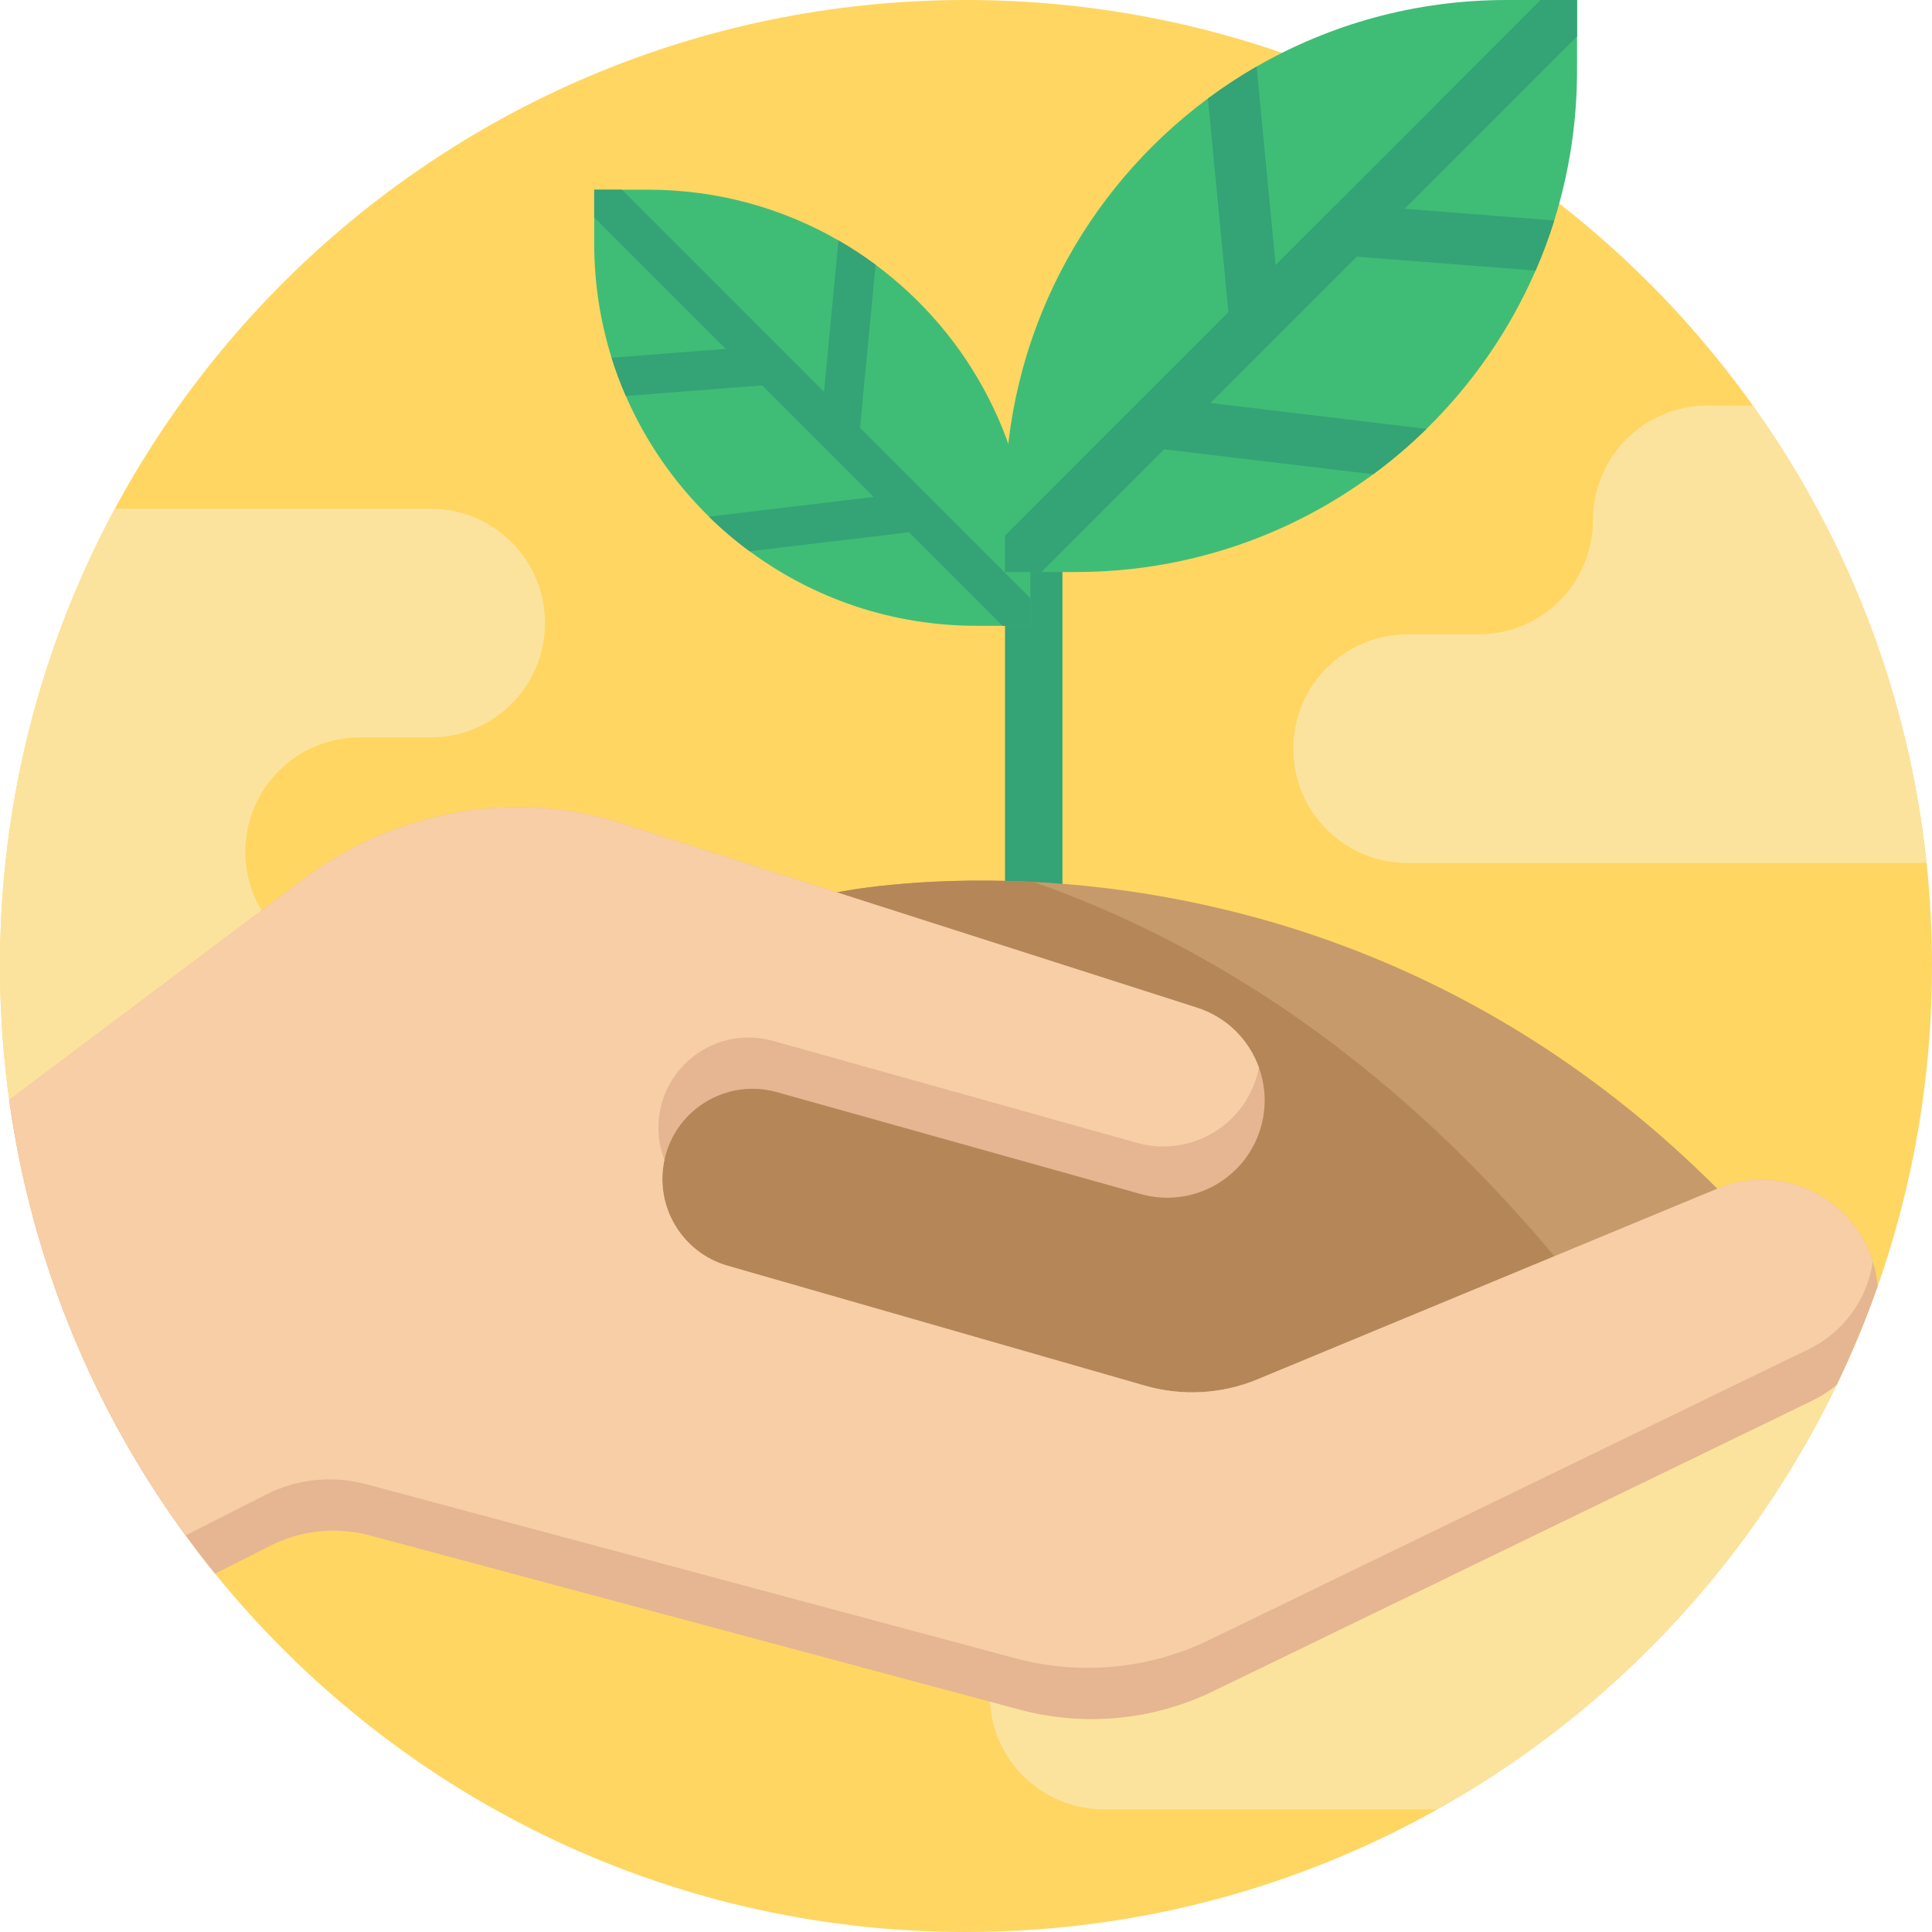
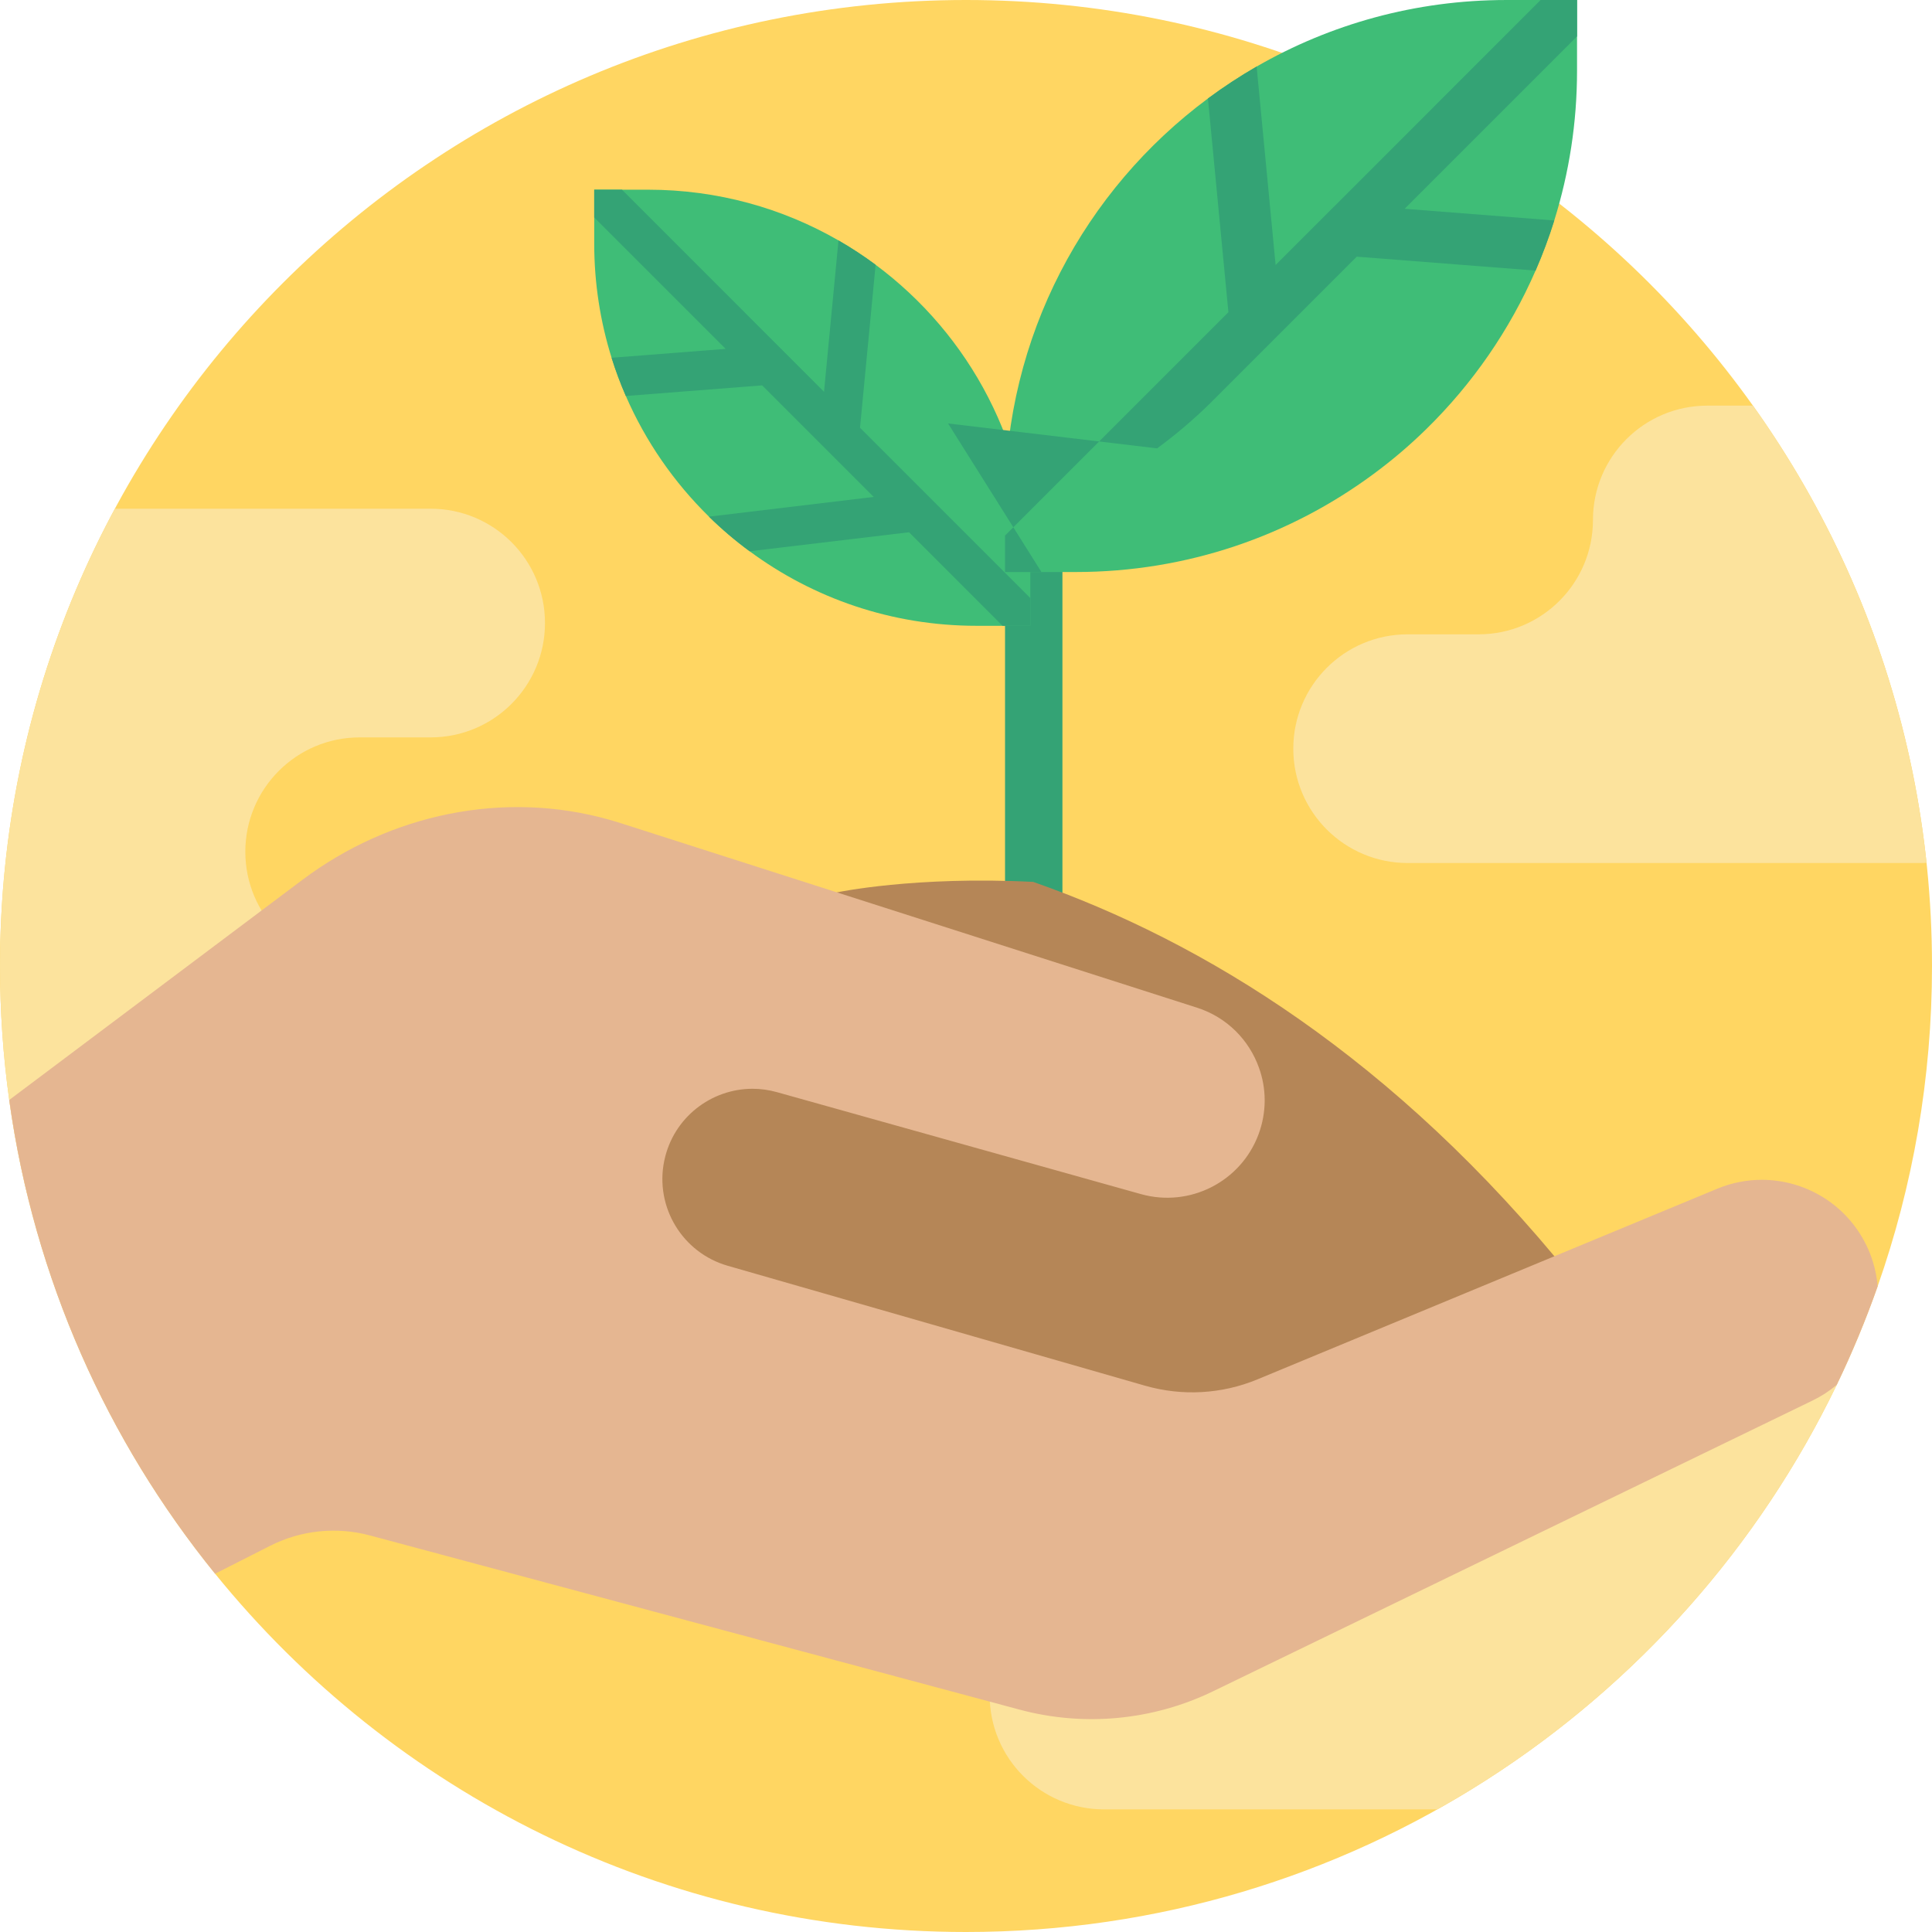
<svg xmlns="http://www.w3.org/2000/svg" version="1.1" id="Capa_1" x="0px" y="0px" viewBox="0 0 512 512" style="enable-background:new 0 0 512 512;" xml:space="preserve">
  <path style="fill:#FFD662;" d="M512,256c0,29.748-5.068,58.305-14.399,84.867v0.01c-3.145,8.944-6.781,17.669-10.857,26.133  C445.398,452.796,357.616,512,256,512c-80.363,0-152.074-37.031-199.001-94.95C28.442,381.827,9.07,338.86,2.487,291.798  c-0.01-0.094-0.031-0.199-0.042-0.293C0.836,279.907,0,268.048,0,256C0,114.615,114.615,0,256,0S512,114.615,512,256z" />
  <g>
    <path style="fill:#FCE39D;" d="M510.558,228.655c-0.554,0.042-1.118,0.052-1.682,0.052H373.039c-8.37,0-15.945-3.396-21.431-8.871   c-5.475-5.486-8.871-13.061-8.871-21.431c0-16.739,13.563-30.302,30.302-30.302h18.808c16.729,0,30.302-13.563,30.302-30.302   s13.563-30.302,30.302-30.302h12.1C489.441,142.388,505.793,183.798,510.558,228.655z" />
    <path style="fill:#FCE39D;" d="M490.736,358.296c-1.275,2.936-2.612,5.841-3.992,8.714   c-22.883,47.491-60.008,86.831-105.827,112.494h-88.346c-8.37,0-15.945-3.396-21.431-8.871c-5.486-5.486-8.871-13.061-8.871-21.431   c0-16.729,13.563-30.302,30.302-30.302h18.808c16.729,0,30.302-13.563,30.302-30.302c0-16.729,13.563-30.302,30.302-30.302H490.736   z" />
    <path style="fill:#FCE39D;" d="M185.657,286.323c0,16.729-13.573,30.302-30.302,30.302H7.231   c-2.006-8.223-3.605-16.603-4.786-25.119C0.836,279.907,0,268.048,0,256c0-43.844,11.024-85.117,30.448-121.187h83.675   c8.37,0,15.945,3.396,21.431,8.871c5.486,5.486,8.871,13.061,8.871,21.431c0,16.729-13.563,30.302-30.302,30.302H95.316   c-16.729,0-30.302,13.563-30.302,30.302c0,16.729,13.573,30.302,30.302,30.302h60.04c8.359,0,15.945,3.396,21.42,8.871   C182.262,270.378,185.657,277.953,185.657,286.323z" />
  </g>
  <rect x="266.344" y="141.939" style="fill:#34A375;" width="15.211" height="110.279" />
  <path style="fill:#3FBD77;" d="M258.76,165.843h14.284v-14.284c0-33.36-16.12-62.932-40.994-81.39  c-3.141-2.329-6.426-4.484-9.838-6.455c-14.853-8.552-32.085-13.443-50.465-13.443h-14.273v14.274c0,10.544,1.614,20.7,4.6,30.268  c1.083,3.46,2.348,6.842,3.778,10.128c5.247,12.06,12.776,22.904,22.034,31.978c3.364,3.305,6.967,6.369,10.775,9.171  C215.474,158.508,236.251,165.843,258.76,165.843z" />
  <path style="fill:#34A375;" d="M265.688,165.843h7.354v-7.354l-45.131-45.131l4.137-43.189c-3.141-2.329-6.426-4.484-9.838-6.455  l-3.837,40.106l-53.538-53.549h-7.364v7.354l34.83,34.83l-30.229,2.358c1.083,3.46,2.348,6.842,3.778,10.128l36.124-2.812  l29.562,29.562l-43.653,5.229c3.364,3.305,6.967,6.369,10.775,9.171l42.242-5.035L265.688,165.843z" />
  <path style="fill:#3FBD77;" d="M285.079,151.59h-18.735v-18.735c0-43.756,21.142-82.544,53.77-106.754  c4.12-3.054,8.429-5.882,12.903-8.467C352.5,6.416,375.102,0.002,399.211,0.002h18.721v18.722c0,13.829-2.117,27.152-6.033,39.7  c-1.42,4.538-3.08,8.975-4.956,13.284c-6.883,15.819-16.757,30.041-28.901,41.944c-4.412,4.335-9.139,8.353-14.133,12.029  C341.854,141.968,314.601,151.59,285.079,151.59z" />
-   <path style="fill:#C69A6A;" d="M455.116,315.016c0,0-28.4,20.637-61.367,43.781c-43.039,30.208-93.853,64.679-99.422,63.08  l-190.13-110.268c-12.006-3.448,117.593-75.118,117.593-75.118s20.564-4.378,52.025-2.779  C320.731,236.095,391.858,251.758,455.116,315.016z" />
  <path style="fill:#B58657;" d="M416.507,338.484c0,0-8.85,7.962-22.758,20.313c-43.039,30.208-93.853,64.679-99.422,63.08  l-190.13-110.268c-12.006-3.448,117.593-75.118,117.593-75.118s20.564-4.378,52.025-2.779  C318.819,249.48,369.497,280.294,416.507,338.484z" />
  <path style="fill:#E5B691;" d="M497.601,340.867v0.01c-3.145,8.944-6.781,17.669-10.857,26.133  c-1.912,1.609-4.054,3.009-6.405,4.148l-158.824,77.03c-15.966,7.743-34.189,9.477-51.325,4.88L98.022,406.904  c-8.861-2.372-18.275-1.39-26.457,2.759l-14.566,7.387C28.442,381.827,9.07,338.86,2.487,291.798  c-0.01-0.094-0.031-0.199-0.042-0.293l77.678-58.326c23.239-17.46,53.321-23.834,81.304-15.956c1.128,0.324,2.257,0.658,3.385,1.024  l152.398,48.797c7.973,2.55,13.814,8.599,16.415,15.882c1.003,2.759,1.526,5.695,1.526,8.694c0,2.978-0.522,6.008-1.62,8.965  c-4.671,12.591-18.223,19.487-31.148,15.872l-96.475-27.021c-2.163-0.606-4.347-0.899-6.478-0.899  c-10.982,0-20.94,7.628-23.353,18.892c-0.021,0.073-0.042,0.146-0.052,0.219c-2.508,12.236,4.817,24.346,16.823,27.794  l110.613,31.786c9.832,2.821,20.334,2.236,29.78-1.682l121.877-50.531c3.845-1.599,7.847-2.351,11.776-2.351  c11.421,0,22.34,6.384,27.658,17.23c0.721,1.463,1.306,2.957,1.776,4.462C496.995,336.509,497.413,338.683,497.601,340.867z" />
-   <path style="fill:#F7CEA6;" d="M496.327,334.357c-1.442,9.728-7.513,18.599-17.032,23.218l-158.824,77.03  c-15.966,7.743-34.189,9.477-51.325,4.88L96.977,393.32c-8.861-2.372-18.275-1.39-26.457,2.759l-21.337,10.836  C24.858,373.635,8.37,334.252,2.445,291.506l77.678-58.326c23.239-17.46,53.321-23.834,81.304-15.956  c1.128,0.324,2.257,0.658,3.385,1.024l152.398,48.797c7.973,2.55,13.814,8.599,16.415,15.882c-0.261,1.369-0.637,2.727-1.139,4.075  c-4.671,12.591-18.223,19.487-31.148,15.872l-96.475-27.021c-2.163-0.606-4.347-0.899-6.478-0.899  c-11.055,0-21.065,7.732-23.406,19.111c-0.951,4.629-0.491,9.237,1.097,13.364c-0.021,0.073-0.042,0.146-0.052,0.219  c-2.508,12.236,4.817,24.346,16.823,27.794l110.613,31.786c9.832,2.821,20.334,2.236,29.78-1.682l121.877-50.531  c3.845-1.599,7.847-2.351,11.776-2.351c11.421,0,22.34,6.384,27.658,17.23C495.271,331.358,495.856,332.852,496.327,334.357z" />
-   <path style="fill:#34A375;" d="M275.991,151.59h-9.646v-9.646l59.196-59.196l-5.425-56.647c4.12-3.054,8.429-5.882,12.903-8.467  l5.032,52.604l70.223-70.236h9.659v9.646L372.25,55.332l39.65,3.093c-1.42,4.538-3.08,8.975-4.956,13.284l-47.382-3.688  l-38.775,38.775l57.256,6.858c-4.412,4.335-9.139,8.353-14.133,12.029l-55.406-6.604L275.991,151.59z" />
+   <path style="fill:#34A375;" d="M275.991,151.59h-9.646v-9.646l59.196-59.196l-5.425-56.647c4.12-3.054,8.429-5.882,12.903-8.467  l5.032,52.604l70.223-70.236h9.659v9.646L372.25,55.332l39.65,3.093c-1.42,4.538-3.08,8.975-4.956,13.284l-47.382-3.688  l-38.775,38.775c-4.412,4.335-9.139,8.353-14.133,12.029l-55.406-6.604L275.991,151.59z" />
  <g>
</g>
  <g>
</g>
  <g>
</g>
  <g>
</g>
  <g>
</g>
  <g>
</g>
  <g>
</g>
  <g>
</g>
  <g>
</g>
  <g>
</g>
  <g>
</g>
  <g>
</g>
  <g>
</g>
  <g>
</g>
  <g>
</g>
</svg>